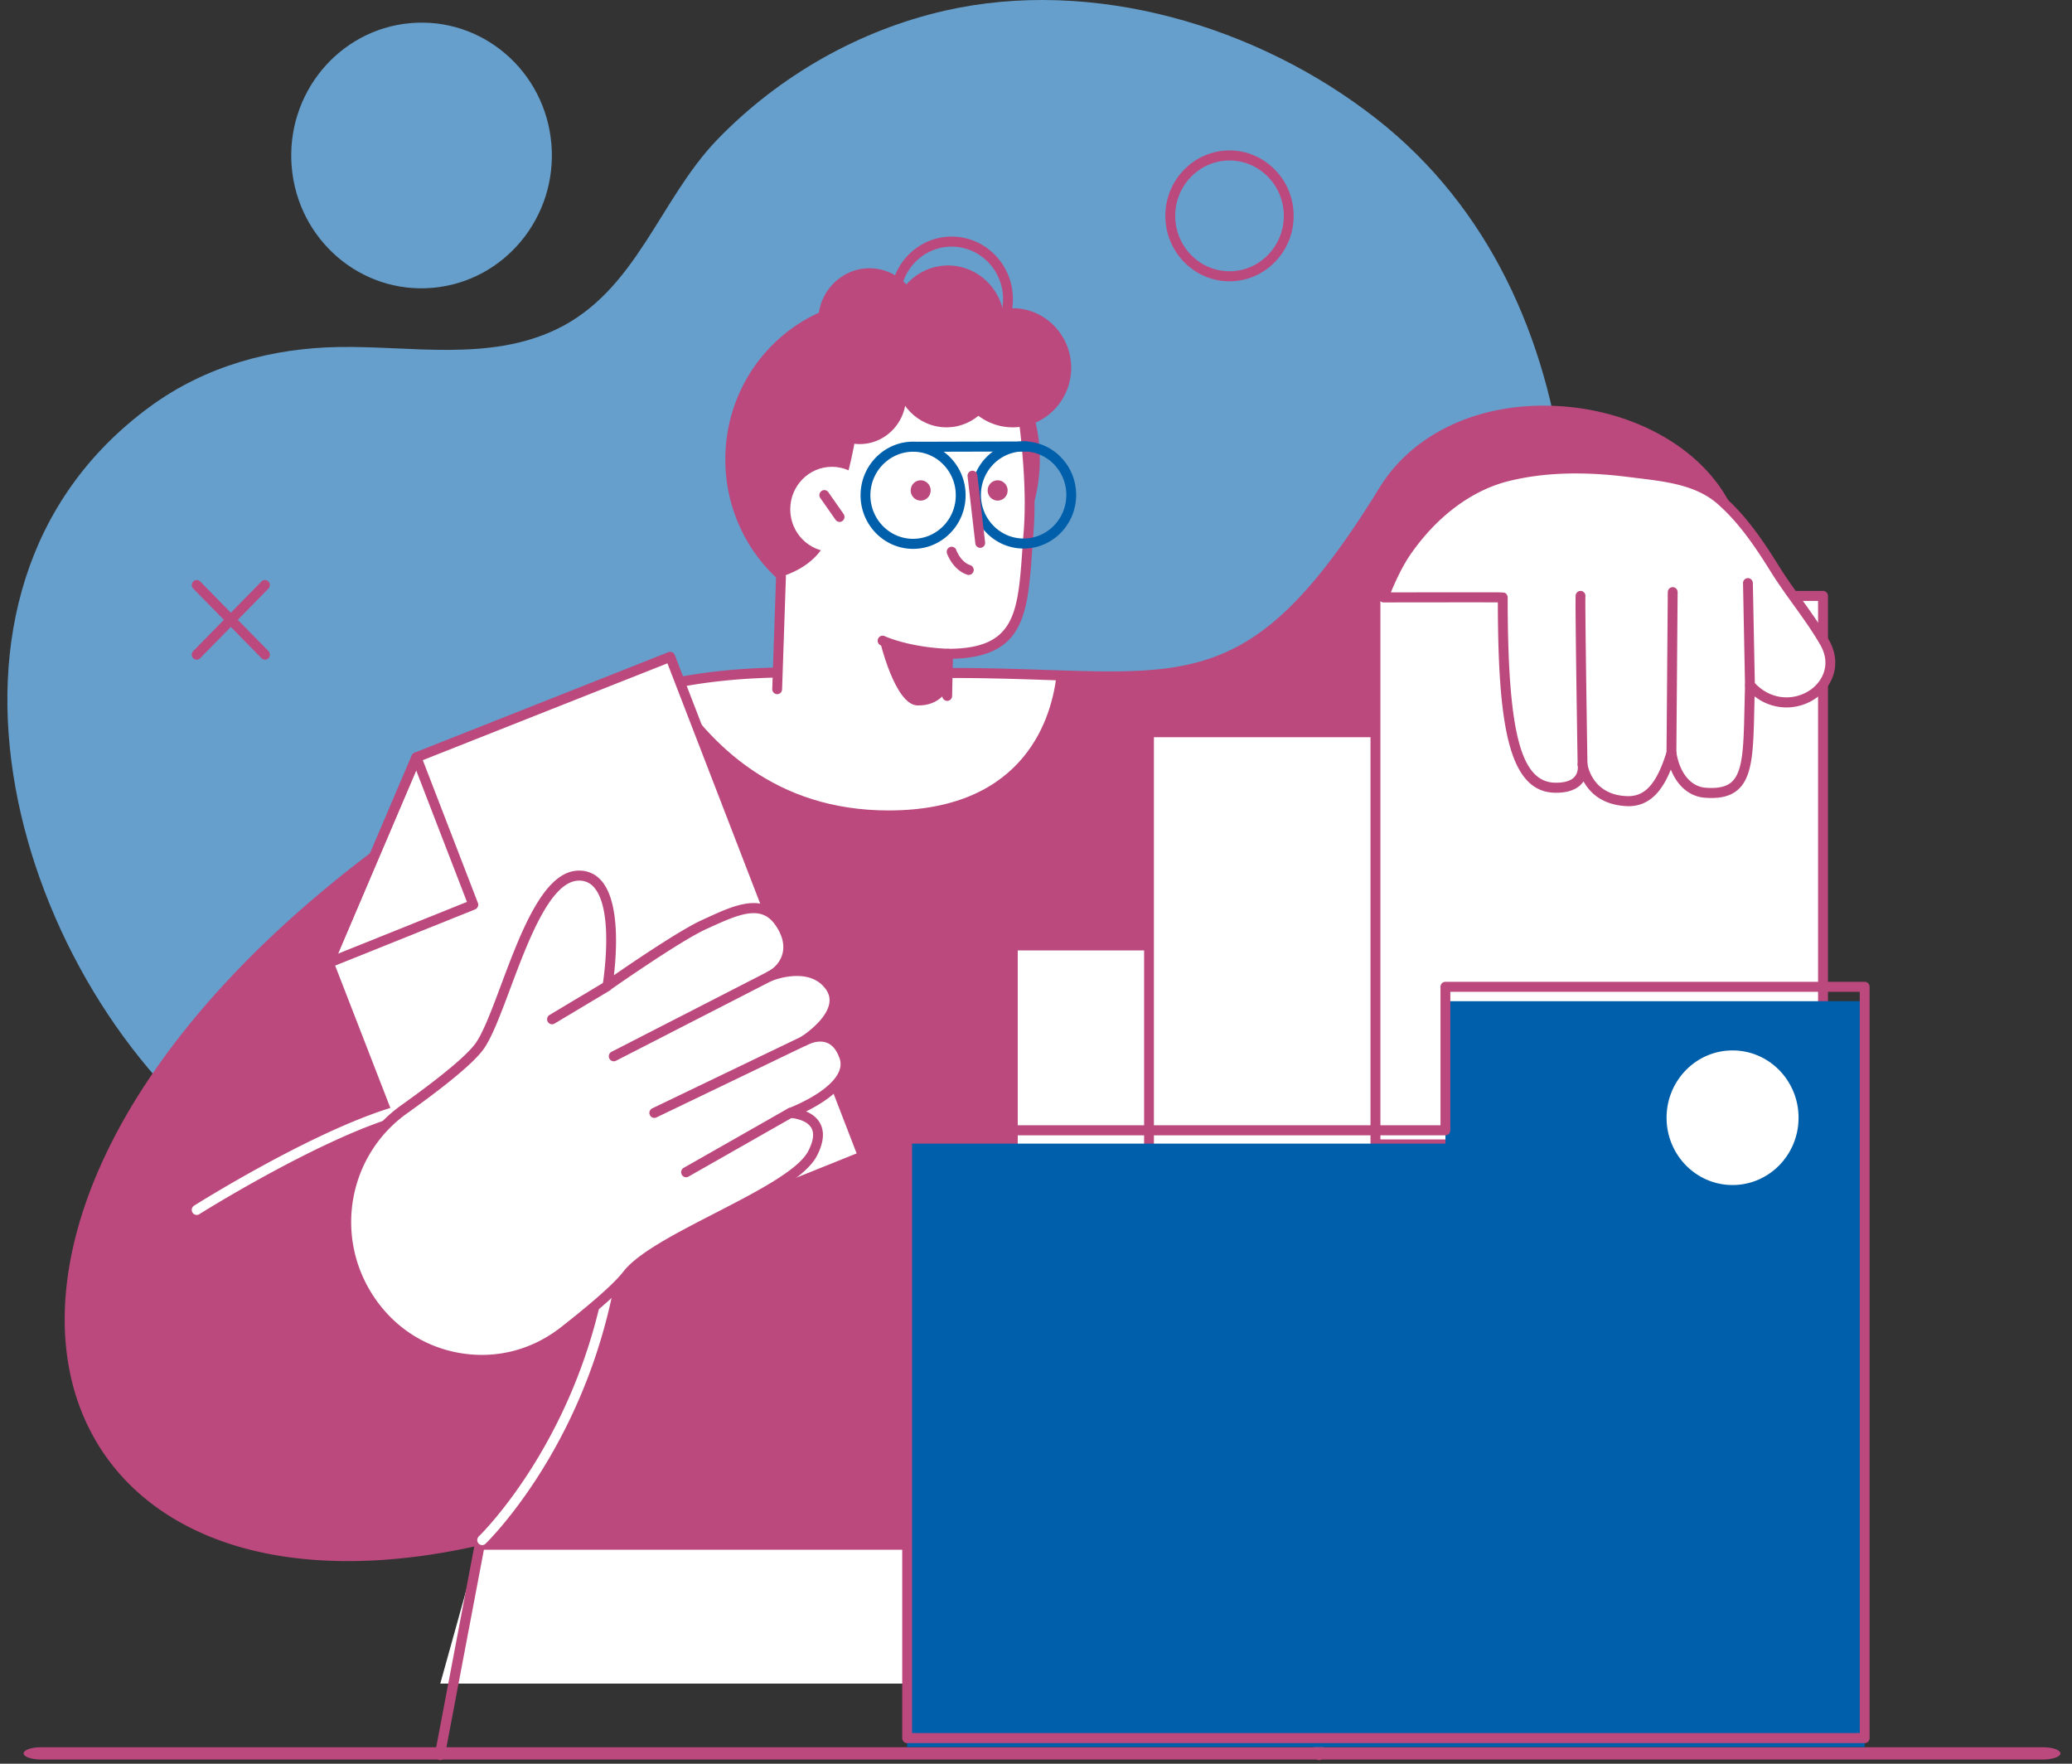
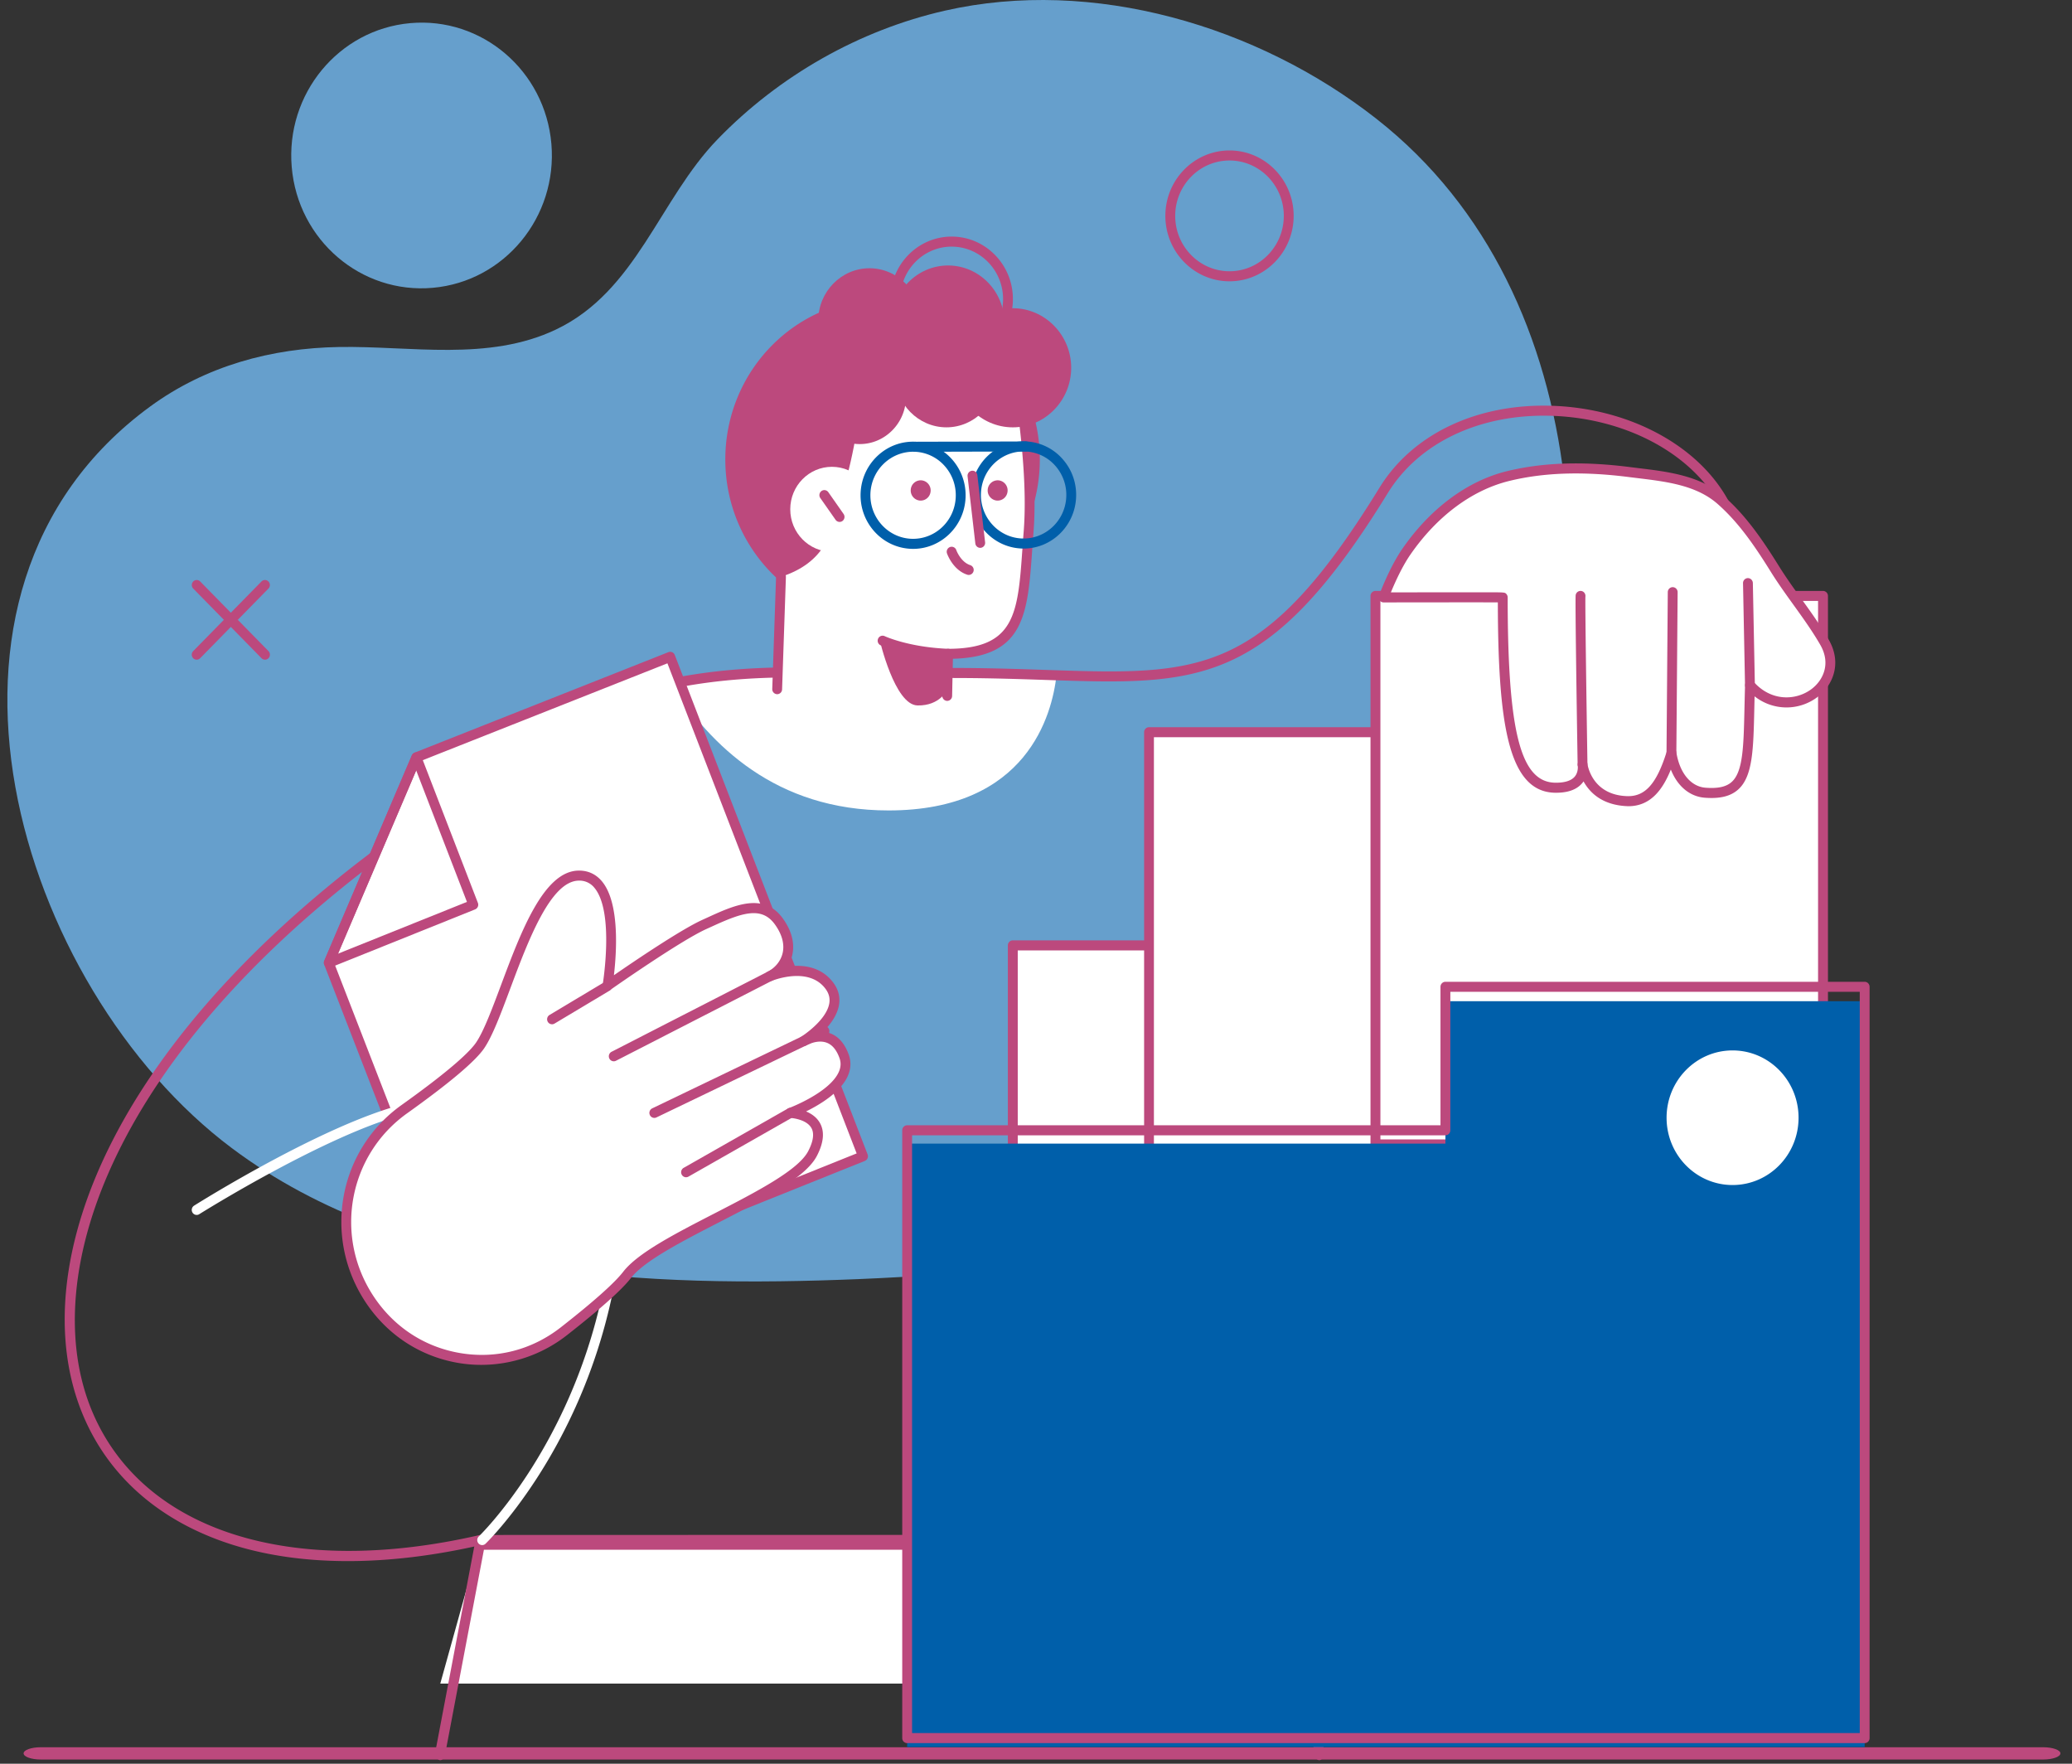
<svg xmlns="http://www.w3.org/2000/svg" width="141" height="120" fill="none">
  <rect width="100%" height="100%" fill="#333333" stroke="none" />
  <g clip-path="url(#a)">
    <path fill="#BC497D" d="M139.04 119.714H2.776c-.646 0-1.17-.187-1.17-.418 0-.23.524-.417 1.17-.417H139.04c.646 0 1.171.187 1.171.417 0 .231-.525.418-1.171.418Z" />
    <path fill="#669FCC" d="M93.66 8.078C85.581 1.747 74.364-1.562 64.307.724c-5.835 1.327-11.271 4.417-15.473 8.75-3.972 4.098-5.51 10.34-11.008 12.95-4.593 2.181-9.877 1.106-14.747 1.185-4.604.075-9.07 1.282-12.848 4.04-17.33 12.657-9.019 39.56 5.547 50.468 11.901 8.913 28.48 9.49 42.662 8.91 1.872-.078 3.744-.186 5.612-.317 6.519-.459 13.046-1.887 18.887-4.808 8.914-4.458 15.702-12.512 19.526-21.646 6.908-16.503 6.605-40.1-8.806-52.178Z" />
    <path fill="#669FCC" d="M37.522 9.79c.424 4.972-3.187 9.356-8.067 9.792-4.88.436-9.18-3.241-9.603-8.215-.425-4.973 3.187-9.357 8.067-9.793 4.879-.435 9.179 3.242 9.603 8.215Z" />
    <path fill="#fff" d="M86.868 104.782h-54.19l-2.717 9.767h59.817c-1.592-8.317-2.91-9.767-2.91-9.767Z" />
    <path fill="#BC497D" d="M29.96 119.756a.235.235 0 0 1-.092-.019c-.178-.075-.282-.352-.23-.618l2.715-14.314c.041-.216.173-.364.322-.364h54.19c.094 0 .183.058.247.16.056.091 1.4 2.371 2.993 14.558.035.271-.083.535-.265.588-.182.051-.357-.124-.392-.396-1.317-10.076-2.451-13.211-2.753-13.909H32.93l-2.647 13.95c-.043.22-.177.364-.323.364Z" />
-     <path fill="#BC497D" d="M28.454 56.104c4.844-3.358 9.884-10.353 25.33-10.353l11.566.038c14.871.056 19.421 2.84 28.8-12.42 4.941-8.036 19.1-6.643 23.173.863 0 0 5.701 37.658-14.993 44.662-10.123 3.427-18.467-1.03-18.467-1.03l3.002 26.919h-54.19C.82 112.096-7.964 81.353 28.453 56.104Z" />
    <path fill="#fff" d="M45.657 46.511c2.691 4.185 7.123 8.63 14.81 8.63 9.44 0 11.13-6.535 11.428-9.196-1.949-.064-4.107-.146-6.544-.156-.01.075-.07-.029-.07-.029l-11.497-.009c-3.1 0-5.782.282-8.127.76Z" />
    <path fill="#BC497D" d="M28.645 56.386C7.714 70.9 2.34 86.784 6.298 96.09c3.442 8.092 13.521 11.294 26.305 8.36.074-.009 53.89-.009 53.89-.009l-2.96-26.539a.342.342 0 0 1 .144-.32.33.33 0 0 1 .344-.021c.082.044 8.343 4.347 18.207 1.008 10.522-3.56 13.981-15.382 15.029-24.672 1.095-9.704-.136-18.735-.253-19.554-1.954-3.54-6.457-5.914-11.494-6.054-4.826-.134-8.965 1.833-11.073 5.262-8.126 13.22-12.865 13.06-23.249 12.712-1.73-.058-3.692-.124-5.836-.132l-11.566-.039c-12.51 0-18.218 4.706-22.386 8.141-.956.788-1.86 1.533-2.755 2.154Zm-4.972 49.828c-3.096 0-5.938-.435-8.435-1.306-4.546-1.584-7.85-4.54-9.555-8.546-2.229-5.238-1.53-11.894 1.966-18.741 3.878-7.598 11.008-15.136 20.62-21.8.872-.604 1.764-1.34 2.71-2.119 4.246-3.5 10.06-8.293 22.807-8.293l11.568.039c2.154.008 4.121.074 5.856.133 10.423.35 14.738.495 22.66-12.393 2.235-3.636 6.588-5.724 11.658-5.582 5.295.148 10.041 2.683 12.091 6.46a.347.347 0 0 1 .038.113c.014.095 1.419 9.578.265 19.796-.679 6.017-2.099 11.114-4.221 15.147-2.669 5.074-6.458 8.47-11.263 10.096-8.658 2.93-16.123.123-18.172-.789l2.934 26.315a.344.344 0 0 1-.082.266.332.332 0 0 1-.25.114H32.714c-3.178.727-6.216 1.09-9.042 1.09Z" />
    <path fill="#fff" d="M98.802 64.322h-29.88v32.2h29.88v-32.2Z" />
    <path fill="#BC497D" d="M69.258 96.181h29.209V64.663H69.258v31.518Zm29.546.683H68.922a.34.34 0 0 1-.337-.341V64.32a.34.34 0 0 1 .337-.341h29.882a.34.34 0 0 1 .337.34v32.203a.34.34 0 0 1-.337.341Z" />
    <path fill="#fff" d="M108.074 49.82h-29.88v32.934h29.88V49.82Z" />
    <path fill="#BC497D" d="M78.524 82.413h29.215V50.16H78.524v32.253Zm29.545.682H78.193a.34.34 0 0 1-.336-.341V49.819a.34.34 0 0 1 .336-.342h29.876a.34.34 0 0 1 .337.342v32.935a.34.34 0 0 1-.337.341Z" />
    <path fill="#fff" d="M124.057 40.546H93.6v37.318h30.457V40.546Z" />
    <path fill="#BC497D" d="M93.937 77.522h29.783V40.887H93.937v36.635Zm30.12.683H93.6a.34.34 0 0 1-.337-.342V40.546a.34.34 0 0 1 .337-.341h30.457a.34.34 0 0 1 .336.341v37.317a.34.34 0 0 1-.336.343Z" />
    <path fill="#005FAA" d="M98.361 77.811V68.12h28.531v50.747h-65.16V77.811h36.63Z" />
    <path fill="#BC497D" d="M62.067 117.915h64.489V67.482h-27.86v9.42c0 .189-.15.342-.336.342H62.067v40.671Zm64.824.683H61.732a.338.338 0 0 1-.335-.342V76.902c0-.188.15-.341.335-.341h36.293v-9.42c0-.189.15-.342.335-.342h28.531c.185 0 .335.153.335.342v51.115c0 .189-.15.342-.335.342Z" />
    <path fill="#fff" d="M58.732 78.67 31.694 89.527l-9.319-24.022 5.961-13.977L45.61 44.69l13.122 33.98Z" />
    <path fill="#BC497D" d="m22.735 65.51 9.145 23.574 26.415-10.608-12.877-33.345-16.833 6.663-5.85 13.716Zm8.957 24.358a.336.336 0 0 1-.312-.216L22.06 65.63a.352.352 0 0 1 .005-.262l5.96-13.978a.339.339 0 0 1 .187-.181l17.274-6.838a.334.334 0 0 1 .433.194L59.04 78.543a.345.345 0 0 1-.189.444L31.815 89.845a.325.325 0 0 1-.123.023Z" />
    <path fill="#BC497D" d="m28.322 52.42-5.316 12.465 8.77-3.522-3.454-8.944Zm-5.946 13.426a.332.332 0 0 1-.241-.105.345.345 0 0 1-.066-.373l5.96-13.978a.35.35 0 0 1 .314-.205.334.334 0 0 1 .306.217L32.52 61.43a.343.343 0 0 1-.188.443l-9.834 3.95a.332.332 0 0 1-.123.023Z" />
    <path fill="#fff" d="M124.149 43.69c-1.006-1.738-2.313-3.274-3.373-4.978-1.05-1.69-2.181-3.364-3.676-4.68-1.682-1.483-4.088-1.64-6.197-1.911-2.748-.352-5.563-.393-8.27.266-2.858.696-5.271 2.742-6.938 5.154-.87 1.26-1.547 3.104-1.547 3.104s8.11-.012 8.11 0c0 8.736.725 12.876 3.536 12.95 2.192.056 1.896-1.579 1.896-1.579s.307 2.418 3.039 2.494c1.672.046 2.435-1.438 3.009-3.28.236 1.492 1.056 2.611 2.296 2.706 3.228.245 2.884-2.184 3.048-7.32 2.478 2.803 6.815.094 5.067-2.925Z" />
    <path fill="#BC497D" d="M108.029 51.99c.034.214.4 2.114 2.715 2.178 1.216.03 1.996-.847 2.68-3.042a.333.333 0 0 1 .65.05c.223 1.416.986 2.343 1.989 2.419.854.066 1.423-.064 1.793-.406.759-.702.797-2.406.855-4.985.012-.501.023-1.033.041-1.599a.344.344 0 0 1 .22-.31.334.334 0 0 1 .364.092c1.203 1.361 2.891 1.28 3.936.497.753-.564 1.361-1.694.593-3.02-.542-.938-1.189-1.837-1.815-2.707-.525-.728-1.067-1.482-1.552-2.262-1.173-1.887-2.236-3.393-3.612-4.605-1.445-1.273-3.462-1.518-5.412-1.755l-.609-.075c-3.124-.4-5.79-.315-8.149.26-2.539.617-4.933 2.4-6.742 5.018-.577.834-1.07 1.948-1.325 2.566a4696.551 4696.551 0 0 1 6.342-.005c1.406 0 1.406 0 1.508.105a.346.346 0 0 1 .099.242c0 9.129.869 12.546 3.21 12.607.641.014 1.107-.125 1.35-.41.267-.314.211-.736.207-.766-.026-.2.098-.37.278-.398a.337.337 0 0 1 .386.31Zm2.782 2.863c-1.775-.049-2.629-.928-3.051-1.688-.027.04-.056.078-.088.116-.383.456-1.011.674-1.881.655-3.187-.083-3.846-4.806-3.863-12.952-1.257-.005-5.866 0-7.774.003a.334.334 0 0 1-.275-.147.347.347 0 0 1-.04-.314c.029-.077.702-1.9 1.587-3.181 1.904-2.755 4.437-4.633 7.134-5.29 2.439-.594 5.183-.683 8.389-.273.199.026.401.05.604.075 1.955.237 4.17.506 5.771 1.916 1.438 1.267 2.535 2.818 3.74 4.756.473.76 1.008 1.505 1.526 2.224.636.883 1.293 1.797 1.852 2.764.931 1.609.283 3.127-.773 3.917a3.496 3.496 0 0 1-4.269-.058l-.019.843c-.062 2.756-.103 4.577-1.074 5.476-.516.477-1.244.661-2.293.581-1.032-.078-1.864-.787-2.313-1.916-.547 1.351-1.369 2.493-2.89 2.493Z" />
    <path fill="#BC497D" d="M113.741 51.57a.338.338 0 0 1-.334-.343l.086-10.939a.338.338 0 0 1 .335-.339.339.339 0 0 1 .335.344l-.087 10.939a.337.337 0 0 1-.335.339ZM107.693 52.358a.337.337 0 0 1-.335-.336c-.054-3.382-.175-11.276-.133-11.532a.335.335 0 0 1 .386-.281c.177.03.299.198.277.378-.025.381.069 7.032.139 11.423a.338.338 0 0 1-.329.348h-.005ZM119.084 46.958a.339.339 0 0 1-.335-.335l-.136-6.942a.339.339 0 0 1 .328-.348.343.343 0 0 1 .341.334l.137 6.942a.339.339 0 0 1-.328.349h-.007ZM83.668 10.92c-2.037 0-3.695 1.69-3.695 3.767 0 2.078 1.658 3.769 3.695 3.769s3.695-1.69 3.695-3.769c0-2.077-1.658-3.767-3.695-3.767Zm0 8.219c-2.407 0-4.365-1.997-4.365-4.452 0-2.454 1.958-4.45 4.365-4.45s4.365 1.996 4.365 4.45c0 2.455-1.958 4.452-4.365 4.452Z" />
    <path fill="#fff" d="M122.392 76.049c0 2.528-2.01 4.578-4.491 4.578-2.479 0-4.49-2.05-4.49-4.578 0-2.529 2.011-4.58 4.49-4.58 2.481 0 4.491 2.051 4.491 4.58ZM13.384 82.662a.334.334 0 0 1-.285-.162.346.346 0 0 1 .109-.47c.356-.224 8.77-5.495 14.219-6.893a.335.335 0 0 1 .406.248.342.342 0 0 1-.243.414c-5.348 1.372-13.944 6.758-14.03 6.812a.329.329 0 0 1-.176.051ZM32.812 105.125a.332.332 0 0 1-.245-.109.347.347 0 0 1 .017-.483c.06-.058 6.15-5.955 8.4-16.47a.335.335 0 0 1 .398-.26c.181.04.295.222.256.406-2.297 10.734-8.535 16.764-8.597 16.823a.33.33 0 0 1-.229.093Z" />
    <path fill="#fff" d="M57.438 71.866c-.797-2.203-2.767-1.024-2.767-1.024s3.117-1.933 1.778-3.759c-1.338-1.825-4.081-.654-4.081-.654 1.16-.595 1.847-2.075.617-3.756-1.23-1.68-3.235-.598-5.061.227-1.827.826-6.587 4.17-6.587 4.17s1.266-7.498-1.939-7.495c-3.204.002-5.058 9.088-6.725 11.548-.666.983-2.82 2.672-5.164 4.345-4.07 2.903-5.16 8.568-2.44 12.808 2.936 4.578 9.05 5.625 13.294 2.303 1.92-1.501 3.615-2.944 4.309-3.84 2.004-2.59 11.245-5.61 12.62-8.256 1.374-2.647-1.509-2.765-1.509-2.765s4.452-1.648 3.655-3.852Z" />
    <path fill="#BC497D" d="M39.403 59.916c-1.933.002-3.46 4.084-4.687 7.363-.643 1.719-1.2 3.204-1.764 4.039-.598.882-2.364 2.372-5.248 4.43-3.95 2.817-4.984 8.238-2.352 12.341 1.37 2.136 3.47 3.538 5.922 3.964 2.46.427 4.906-.193 6.889-1.744 2.225-1.742 3.654-3.015 4.248-3.782.993-1.283 3.527-2.587 6.21-3.968 2.803-1.443 5.703-2.935 6.377-4.236.352-.677.425-1.208.217-1.577-.352-.624-1.432-.686-1.443-.686a.337.337 0 0 1-.317-.29.342.342 0 0 1 .217-.372c.027-.011 2.759-1.038 3.403-2.454.149-.328.166-.642.051-.959-.2-.553-.493-.903-.874-1.043-.656-.242-1.402.191-1.41.196a.333.333 0 0 1-.456-.121.346.346 0 0 1 .113-.466c.017-.01 1.705-1.073 1.93-2.258.066-.36-.013-.688-.245-1.005-1.164-1.587-3.66-.554-3.684-.543a.333.333 0 0 1-.434-.173.345.345 0 0 1 .154-.448c.535-.274.913-.74 1.038-1.278.142-.612-.045-1.293-.539-1.968-.917-1.253-2.29-.749-4.282.164l-.375.17c-1.777.804-6.484 4.106-6.531 4.14a.33.33 0 0 1-.371.006.344.344 0 0 1-.15-.345c.008-.05.814-4.947-.553-6.6a1.297 1.297 0 0 0-1.054-.497Zm-6.654 32.947c-.53 0-1.06-.045-1.588-.136-2.638-.458-4.897-1.967-6.362-4.25-2.839-4.428-1.728-10.26 2.521-13.289 3.511-2.505 4.701-3.699 5.08-4.259.52-.767 1.089-2.286 1.69-3.894 1.368-3.656 2.919-7.8 5.31-7.802.636 0 1.163.249 1.57.74 1.216 1.473.987 4.848.807 6.38 1.362-.94 4.56-3.108 6.013-3.765l.372-.17c1.776-.813 3.787-1.735 5.095.051.778 1.064.785 1.965.653 2.534-.062.268-.169.522-.314.755.982-.132 2.281-.029 3.124 1.12.347.474.47.994.365 1.546-.129.681-.595 1.298-1.069 1.771.15.014.305.047.459.102.576.21 1.007.699 1.28 1.452.177.489.152.988-.073 1.483-.492 1.082-1.877 1.92-2.828 2.388.358.15.721.393.942.785.33.586.26 1.339-.206 2.239-.775 1.491-3.637 2.965-6.668 4.525-2.5 1.287-5.083 2.617-5.985 3.782-.628.811-2.097 2.123-4.367 3.9a9.457 9.457 0 0 1-5.821 2.012Z" />
    <path fill="#BC497D" d="M41.767 72.208a.334.334 0 0 1-.3-.188.345.345 0 0 1 .15-.459l11.217-5.753a.331.331 0 0 1 .45.151.345.345 0 0 1-.149.46l-11.217 5.753a.325.325 0 0 1-.151.036ZM37.567 69.69a.334.334 0 0 1-.29-.168.346.346 0 0 1 .12-.468l3.744-2.24a.332.332 0 0 1 .458.122.345.345 0 0 1-.119.467l-3.744 2.24a.328.328 0 0 1-.169.047ZM44.527 76.06a.334.334 0 0 1-.303-.195.344.344 0 0 1 .16-.455l11.576-5.565a.33.33 0 0 1 .446.163.344.344 0 0 1-.16.455L44.67 76.028a.333.333 0 0 1-.143.032ZM46.687 80.098a.333.333 0 0 1-.293-.175.345.345 0 0 1 .129-.465l7.096-4.038a.332.332 0 0 1 .456.132.345.345 0 0 1-.13.465l-7.095 4.038a.33.33 0 0 1-.163.043ZM49.358 31.26c0 6.027 4.792 10.914 10.702 10.914s10.7-4.887 10.7-10.914c0-6.028-4.79-10.914-10.7-10.914-5.91 0-10.702 4.886-10.702 10.914Z" />
    <path fill="#fff" d="M53.152 39.244c2.945-.964 3.51-2.902 4.127-5.46 0 0 1.267-4.34 1.102-6.127-.05-.553 11.169-.806 11.222.26.027.548.677 4.703.396 8.257-.404 5.116-.161 8.31-5.48 8.31l-.06 4.27-11.567-.039.26-9.471Z" />
    <path fill="#BC497D" d="M64.457 47.687a.34.34 0 0 1-.335-.348l.06-2.862a.338.338 0 0 1 .334-.334c4.577 0 4.748-2.412 5.059-6.79.027-.389.055-.791.088-1.206.225-2.854-.16-6.13-.324-7.528-.04-.343-.067-.57-.073-.684a.339.339 0 0 1 .318-.358.334.334 0 0 1 .352.323c.004.091.032.332.069.637.166 1.419.556 4.742.326 7.664-.032.413-.06.814-.088 1.202-.31 4.373-.517 7.295-5.398 7.418l-.053 2.532a.339.339 0 0 1-.335.334ZM52.888 47.232a.342.342 0 0 1-.336-.353l.26-7.647a.338.338 0 0 1 .346-.33c.185.007.33.165.323.354l-.26 7.647a.337.337 0 0 1-.333.329Z" />
    <path fill="#BC497D" d="M64.517 44.825c-2.858-.11-4.527-.89-4.597-.922a.344.344 0 0 1-.162-.454.332.332 0 0 1 .445-.166c.016.008 1.628.754 4.327.86a.34.34 0 0 1 .322.354.339.339 0 0 1-.335.328Z" />
    <path fill="#BC497D" d="M64.484 46.892s-.493 1.14-2.05 1.105c-1.557-.036-2.575-4.47-2.575-4.47l4.657.958-.032 2.407Z" />
    <path fill="#fff" d="M53.777 34.65c0 1.597 1.27 2.892 2.835 2.892s2.835-1.295 2.835-2.891c0-1.597-1.27-2.89-2.835-2.89-1.566 0-2.835 1.293-2.835 2.89Z" />
    <path fill="#BC497D" d="M57.134 35.51a.332.332 0 0 1-.273-.143l-1.038-1.481a.346.346 0 0 1 .078-.477c.15-.11.36-.075.468.08l1.037 1.481a.347.347 0 0 1-.077.477.33.33 0 0 1-.195.063ZM65.924 39.118a.336.336 0 0 1-.102-.016c-.975-.316-1.362-1.4-1.378-1.447a.344.344 0 0 1 .204-.436.334.334 0 0 1 .428.207c.006.02.3.814.949 1.025a.342.342 0 0 1-.101.667ZM63.327 33.437a.68.68 0 0 1-.74.62.688.688 0 0 1-.609-.755.681.681 0 0 1 .74-.62.688.688 0 0 1 .61.755ZM68.564 33.437a.68.68 0 0 1-.74.62.688.688 0 0 1-.609-.755.681.681 0 0 1 .74-.62.688.688 0 0 1 .61.755Z" />
    <path fill="#005FAA" d="M62.298 30.74a.338.338 0 0 1-.335-.341c0-.19.15-.343.334-.343l7.52-.02c.186 0 .336.152.337.34 0 .189-.15.342-.334.343l-7.522.02Z" />
    <path fill="#005FAA" d="M59.234 33.549c-.08 1.631 1.156 3.026 2.756 3.108 1.606.079 2.967-1.179 3.047-2.81a2.978 2.978 0 0 0-.747-2.137 2.863 2.863 0 0 0-2.008-.972c-1.598-.077-2.967 1.18-3.048 2.81Zm2.904 3.795c-.06 0-.121-.002-.182-.005-1.969-.101-3.49-1.816-3.39-3.825.098-2.007 1.785-3.562 3.75-3.458 1.968.102 3.49 1.817 3.39 3.825-.095 1.945-1.678 3.463-3.568 3.463ZM66.756 33.528c-.08 1.632 1.155 3.026 2.755 3.108 1.601.078 2.968-1.179 3.048-2.81a2.977 2.977 0 0 0-.746-2.136 2.862 2.862 0 0 0-2.01-.972c-1.603-.079-2.967 1.178-3.047 2.81Zm2.903 3.795c-.06 0-.12-.001-.181-.005-1.969-.1-3.49-1.816-3.391-3.824.099-2.008 1.783-3.56 3.75-3.459a3.524 3.524 0 0 1 2.472 1.197c.641.722.967 1.656.919 2.628-.096 1.946-1.679 3.463-3.569 3.463Z" />
    <path fill="#BC497D" d="M66.703 37.275a.337.337 0 0 1-.332-.302l-.527-4.565a.34.34 0 0 1 .293-.379.335.335 0 0 1 .372.3l.527 4.564a.34.34 0 0 1-.333.382ZM58.508 30.214c-1.73 0-3.146-1.443-3.146-3.207 0-1.764 1.416-3.207 3.146-3.207s3.144 1.443 3.144 3.207c0 1.764-1.414 3.207-3.144 3.207Z" />
    <path fill="#BC497D" d="M64.405 29.075c-1.917 0-3.484-1.598-3.484-3.552s1.567-3.553 3.484-3.553c1.915 0 3.484 1.599 3.484 3.553s-1.569 3.552-3.484 3.552Z" />
    <path fill="#BC497D" d="M59.168 25.356c-1.916 0-3.484-1.598-3.484-3.553 0-1.954 1.568-3.552 3.484-3.552s3.483 1.598 3.483 3.552c0 1.955-1.567 3.553-3.483 3.553ZM68.922 29.076c-2.186 0-3.974-1.824-3.974-4.053s1.788-4.052 3.974-4.052 3.973 1.823 3.973 4.052c0 2.23-1.787 4.053-3.973 4.053Z" />
    <path fill="#BC497D" d="M64.517 25.878c-2.108 0-3.832-1.758-3.832-3.908s1.724-3.908 3.832-3.908c2.108 0 3.832 1.759 3.832 3.908 0 2.15-1.724 3.908-3.832 3.908Z" />
    <path fill="#BC497D" d="M64.761 16.78c-1.928 0-3.497 1.6-3.497 3.567 0 1.966 1.569 3.566 3.497 3.566 1.929 0 3.498-1.6 3.498-3.566 0-1.966-1.57-3.566-3.498-3.566Zm0 7.817c-2.298 0-4.167-1.907-4.167-4.25s1.87-4.25 4.167-4.25c2.298 0 4.167 1.907 4.167 4.25s-1.869 4.25-4.167 4.25ZM18.033 44.884a.33.33 0 0 1-.237-.1l-4.646-4.739a.346.346 0 0 1 0-.482.33.33 0 0 1 .474 0L18.27 44.3c.13.134.13.35 0 .484a.33.33 0 0 1-.237.1Z" />
    <path fill="#BC497D" d="M13.384 44.884a.33.33 0 0 1-.237-.1.347.347 0 0 1 0-.483l4.646-4.738a.33.33 0 0 1 .474 0c.131.133.131.35 0 .482l-4.646 4.739a.33.33 0 0 1-.237.1Z" />
  </g>
  <defs>
    <clipPath id="a">
      <path fill="#fff" d="M.5 0h140v120H.5z" />
    </clipPath>
  </defs>
</svg>